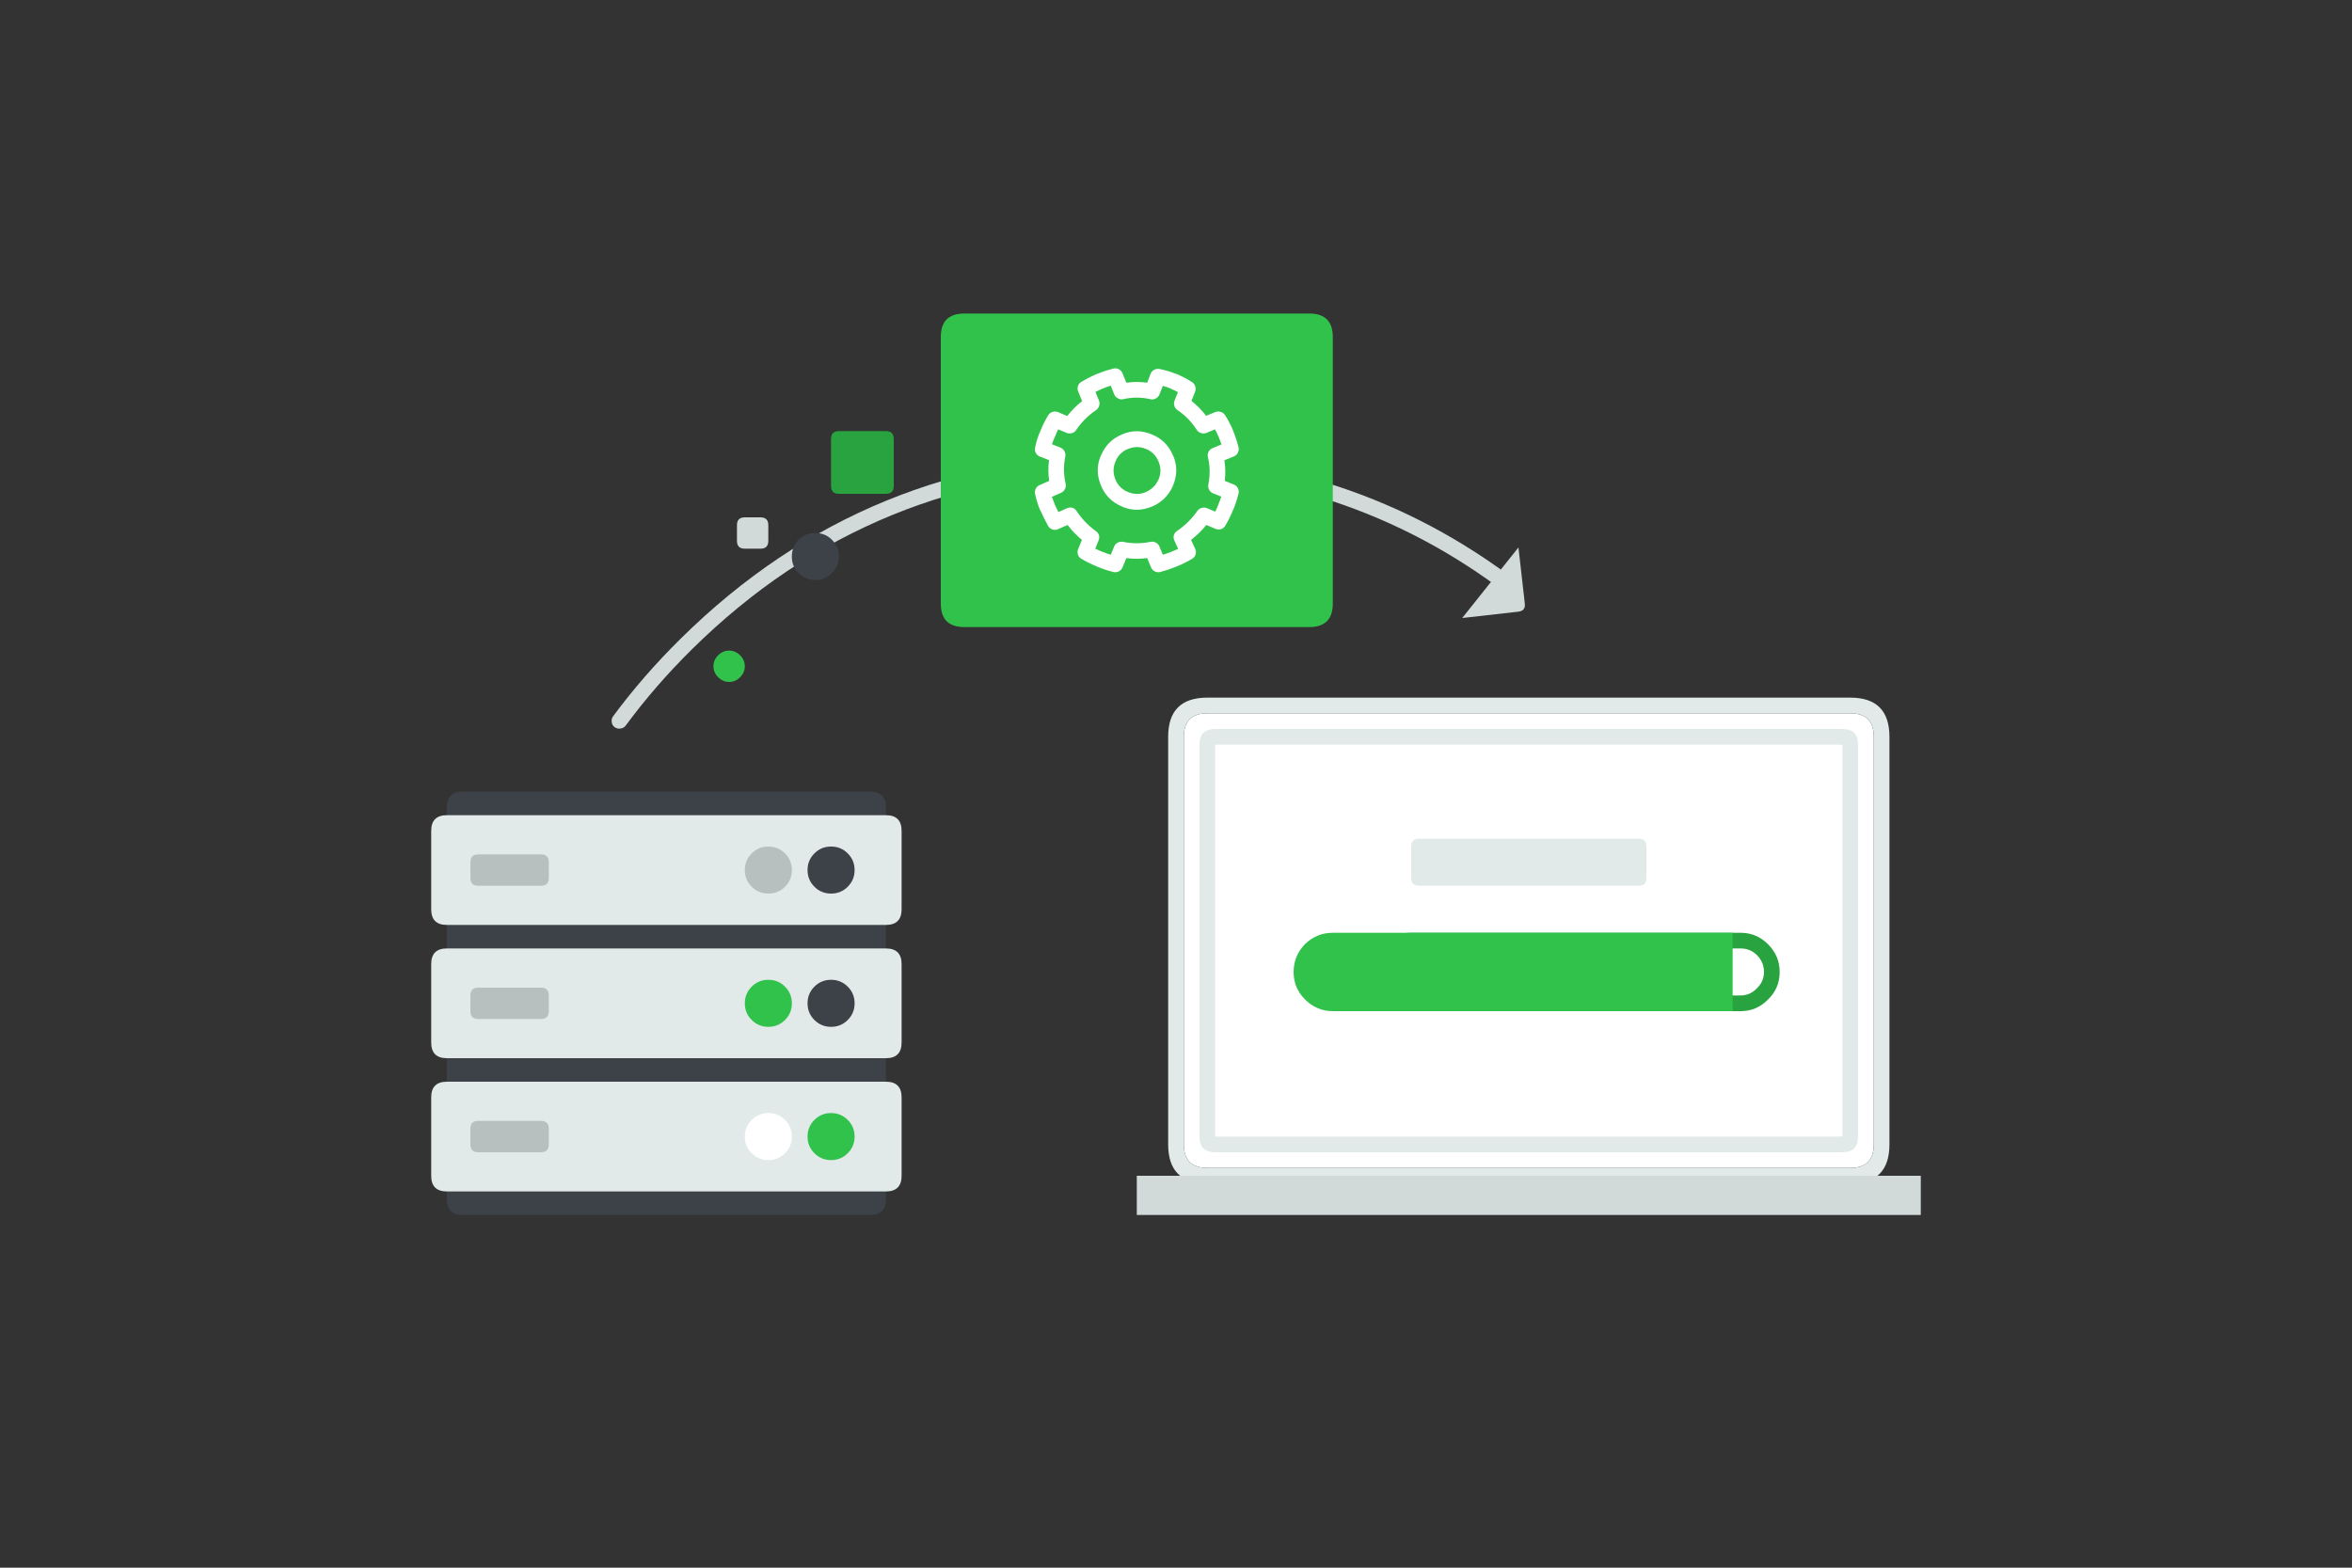
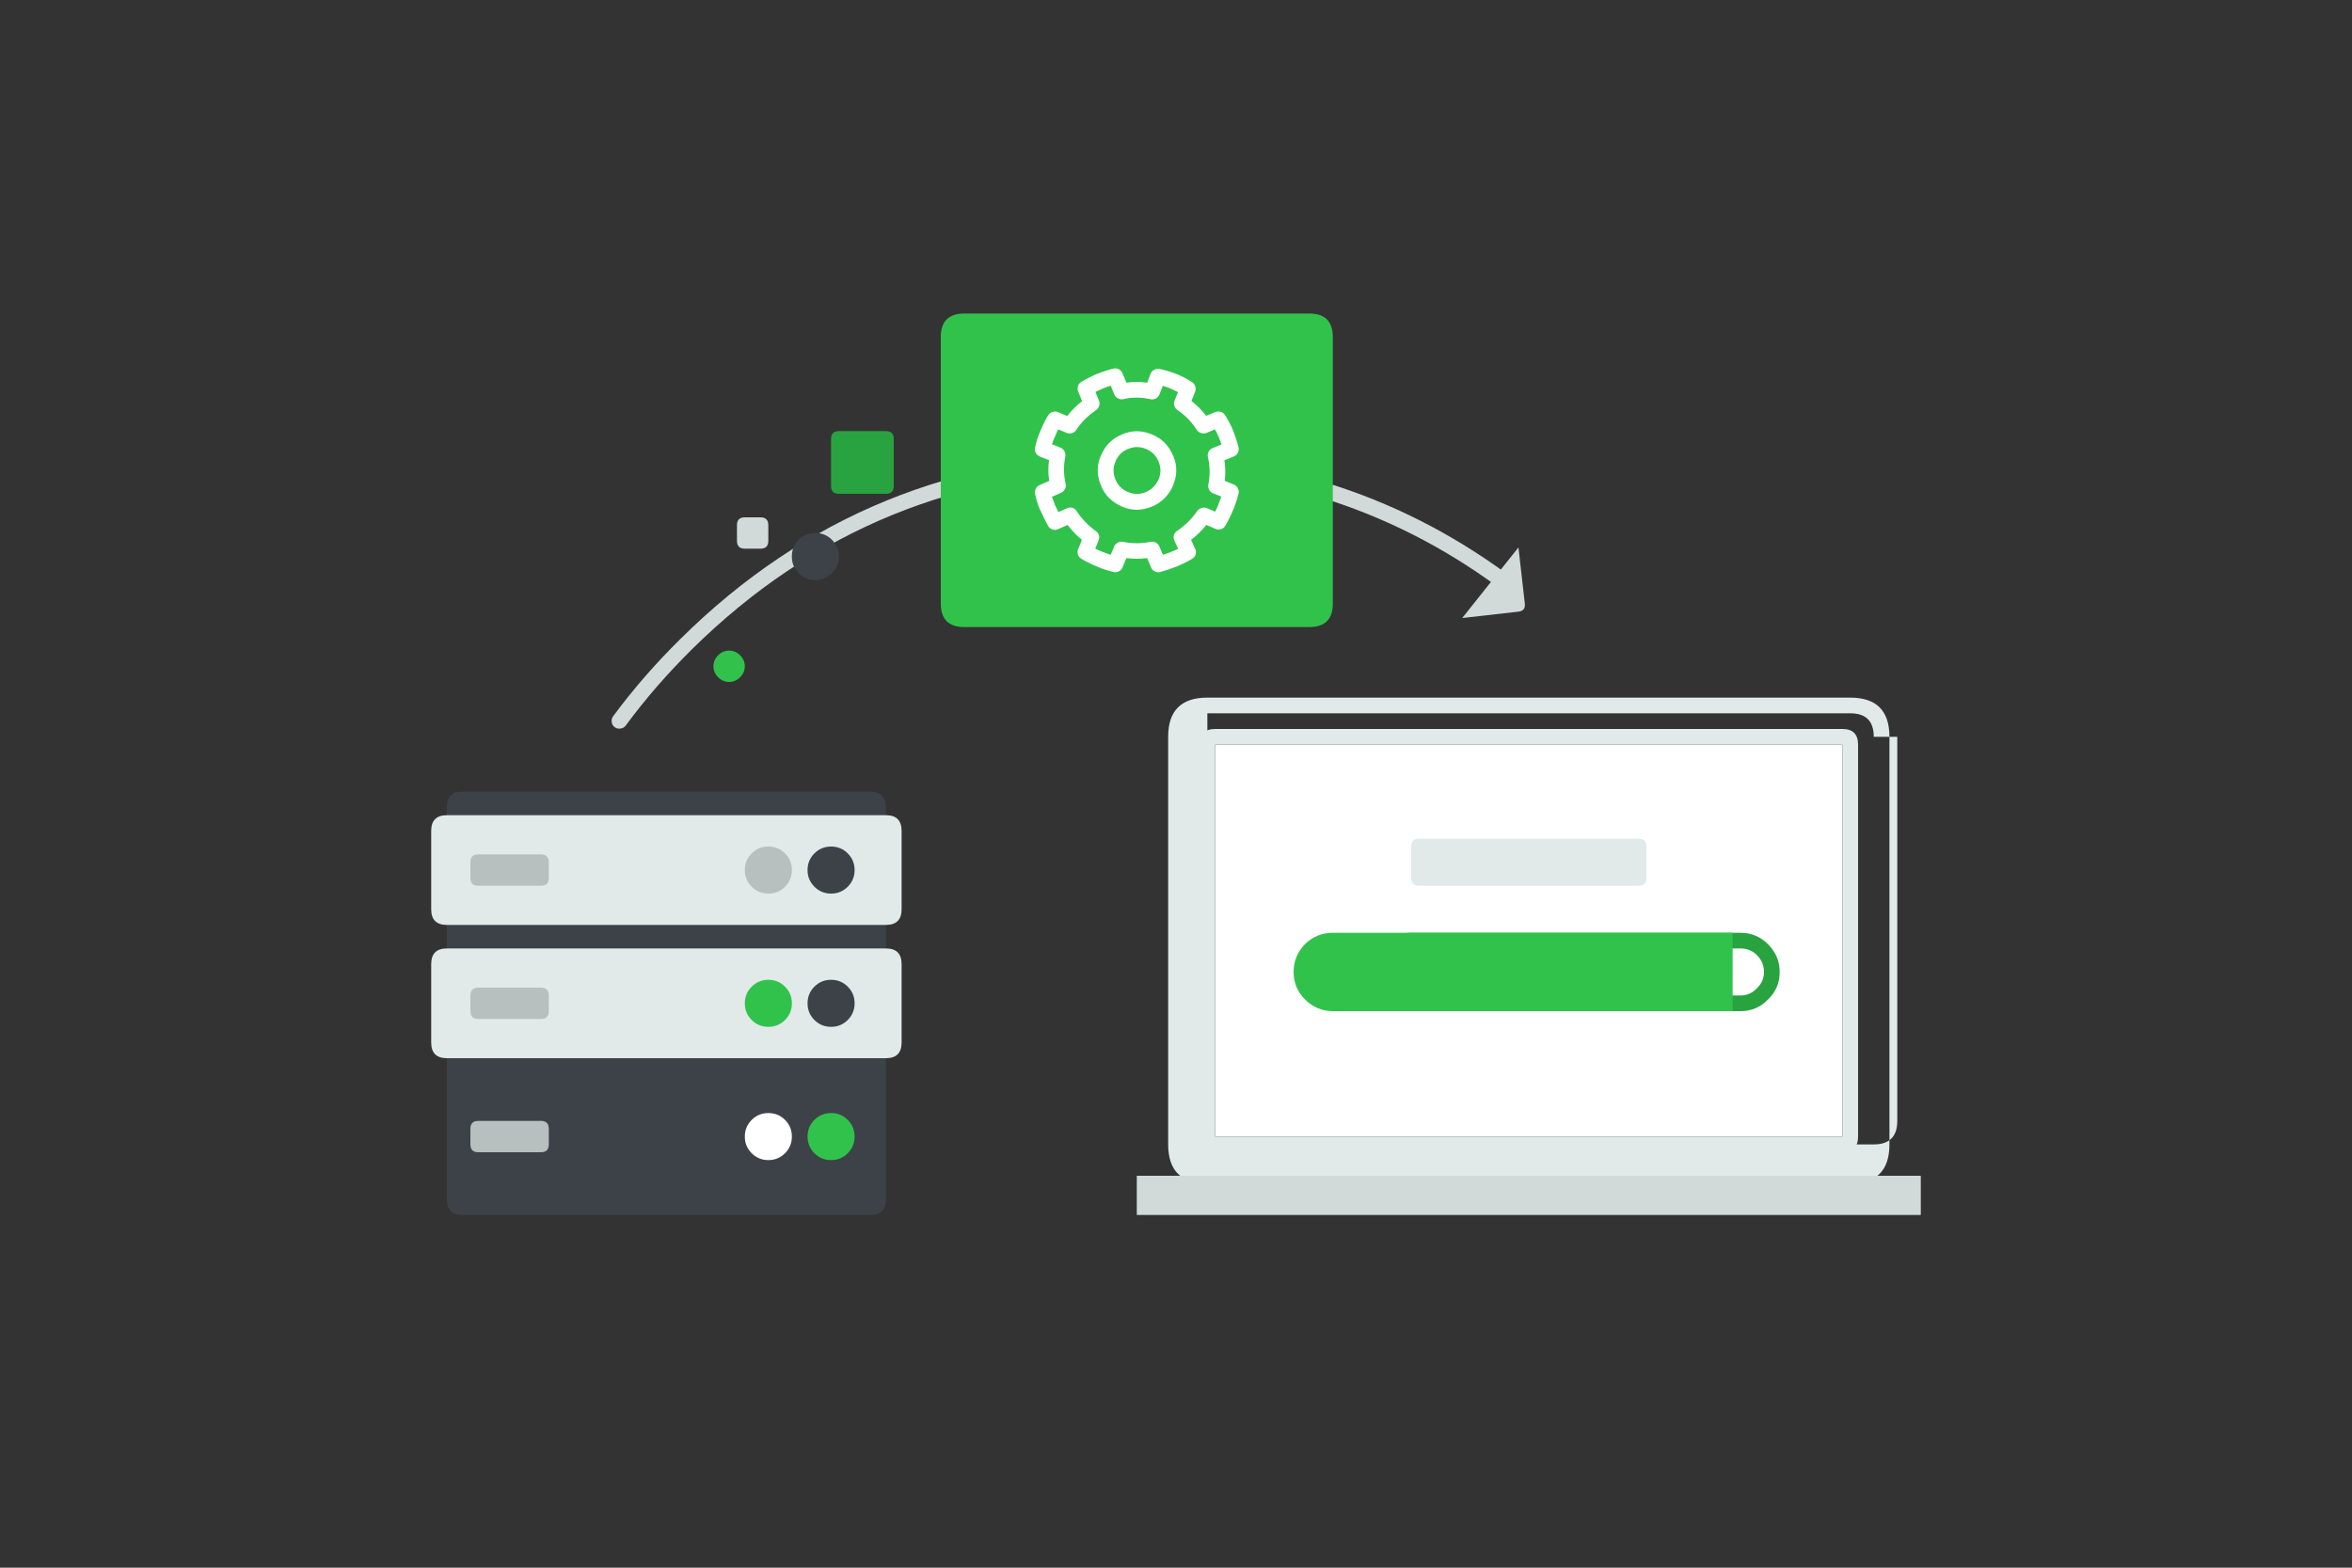
<svg xmlns="http://www.w3.org/2000/svg" version="1.1" id="Vrstva_1" x="0px" y="0px" width="300px" height="200px" viewBox="0 0 300 200" enable-background="new 0 0 300 200" xml:space="preserve">
  <rect x="0" y="0" width="300" height="200" fill="#333333" stroke="none" />
  <g>
    <path fill-rule="evenodd" clip-rule="evenodd" fill="#D1D9D9" d="M193.629,74.287c0.218,0.172,0.344,0.396,0.377,0.669   c0.036,0.267-0.031,0.506-0.201,0.719c-0.174,0.223-0.399,0.354-0.677,0.396c-0.278,0.035-0.529-0.031-0.752-0.198   c-13.829-10.603-29.853-15.905-48.073-15.905c-21.927-0.003-40.617,7.628-56.072,22.893c-3.139,3.106-5.947,6.344-8.426,9.712   c-0.163,0.213-0.381,0.337-0.652,0.371c-0.274,0.045-0.525-0.014-0.752-0.173c-0.216-0.161-0.341-0.376-0.376-0.645   c-0.044-0.271,0.015-0.52,0.176-0.743c2.536-3.437,5.412-6.74,8.626-9.91c15.842-15.655,35.001-23.484,57.477-23.487   C162.997,57.984,179.438,63.418,193.629,74.287z" />
-     <path fill-rule="evenodd" clip-rule="evenodd" fill="#FFFFFF" d="M239,94v52c0,2-1,3-3,3h-82c-2,0-3-1-3-3V94c0-2,1-3,3-3h82   C238,91,239,92,239,94z" />
-     <path fill-rule="evenodd" clip-rule="evenodd" fill="#E1E9E9" d="M239,94c0-2-1-3-3-3h-82c-2,0-3,1-3,3v52c0,2,1,3,3,3h82   c2,0,3-1,3-3V94z M236,89c3.333,0,5,1.667,5,5v52c0,3.333-1.667,5-5,5h-82c-3.333,0-5-1.667-5-5V94c0-3.333,1.667-5,5-5H236z" />
+     <path fill-rule="evenodd" clip-rule="evenodd" fill="#E1E9E9" d="M239,94c0-2-1-3-3-3h-82v52c0,2,1,3,3,3h82   c2,0,3-1,3-3V94z M236,89c3.333,0,5,1.667,5,5v52c0,3.333-1.667,5-5,5h-82c-3.333,0-5-1.667-5-5V94c0-3.333,1.667-5,5-5H236z" />
    <rect x="155" y="95" fill-rule="evenodd" clip-rule="evenodd" fill="#FFFFFF" width="80" height="50" />
    <path fill-rule="evenodd" clip-rule="evenodd" fill="#E1E9E9" d="M235,93c1.333,0,2,0.667,2,2v50c0,1.333-0.667,2-2,2h-80   c-1.333,0-2-0.667-2-2V95c0-1.333,0.667-2,2-2H235z M235,145V95h-80v50H235z" />
    <rect x="145" y="150" fill-rule="evenodd" clip-rule="evenodd" fill="#D1D9D9" width="100" height="5" />
    <path fill-rule="evenodd" clip-rule="evenodd" fill="#3C4248" d="M57,103c0-1.333,0.667-2,2-2h52c1.333,0,2,0.667,2,2v50   c0,1.333-0.667,2-2,2H59c-1.333,0-2-0.667-2-2V103z" />
    <path fill-rule="evenodd" clip-rule="evenodd" fill="#E1E9E9" d="M55,106c0-1.333,0.667-2,2-2h56c1.333,0,2,0.667,2,2v10   c0,1.333-0.667,2-2,2H57c-1.333,0-2-0.667-2-2V106z" />
    <path fill-rule="evenodd" clip-rule="evenodd" fill="#B8BFBF" d="M100.131,113.125C99.548,113.708,98.84,114,98.005,114   s-1.543-0.292-2.126-0.875c-0.583-0.582-0.875-1.291-0.875-2.126c0-0.834,0.292-1.543,0.875-2.126s1.291-0.874,2.126-0.874   s1.543,0.291,2.126,0.874s0.874,1.292,0.874,2.126C101.005,111.834,100.714,112.543,100.131,113.125z" />
    <path fill-rule="evenodd" clip-rule="evenodd" fill="#3C4248" d="M108.131,113.125c-0.583,0.583-1.291,0.875-2.126,0.875   s-1.543-0.292-2.126-0.875c-0.583-0.582-0.875-1.291-0.875-2.126c0-0.834,0.292-1.543,0.875-2.126s1.291-0.874,2.126-0.874   s1.543,0.291,2.126,0.874s0.874,1.292,0.874,2.126C109.005,111.834,108.714,112.543,108.131,113.125z" />
    <path fill-rule="evenodd" clip-rule="evenodd" fill="#B8BFBF" d="M69,109c0.667,0,1,0.333,1,1v2c0,0.667-0.333,1-1,1h-8   c-0.667,0-1-0.333-1-1v-2c0-0.667,0.333-1,1-1H69z" />
    <path fill-rule="evenodd" clip-rule="evenodd" fill="#E1E9E9" d="M55,123c0-1.333,0.667-2,2-2h56c1.333,0,2,0.667,2,2v10   c0,1.333-0.667,2-2,2H57c-1.333,0-2-0.667-2-2V123z" />
    <path fill-rule="evenodd" clip-rule="evenodd" fill="#3C4248" d="M108.131,130.125c-0.583,0.583-1.291,0.875-2.126,0.875   s-1.543-0.292-2.126-0.875c-0.583-0.582-0.875-1.291-0.875-2.126c0-0.834,0.292-1.543,0.875-2.126s1.291-0.874,2.126-0.874   s1.543,0.291,2.126,0.874s0.874,1.292,0.874,2.126C109.005,128.834,108.714,129.543,108.131,130.125z" />
    <path fill-rule="evenodd" clip-rule="evenodd" fill="#B8BFBF" d="M69,126c0.667,0,1,0.333,1,1v2c0,0.667-0.333,1-1,1h-8   c-0.667,0-1-0.333-1-1v-2c0-0.667,0.333-1,1-1H69z" />
-     <path fill-rule="evenodd" clip-rule="evenodd" fill="#E1E9E9" d="M55,140c0-1.333,0.667-2,2-2h56c1.333,0,2,0.667,2,2v10   c0,1.333-0.667,2-2,2H57c-1.333,0-2-0.667-2-2V140z" />
    <path fill-rule="evenodd" clip-rule="evenodd" fill="#31C24C" d="M108.131,147.125c-0.583,0.583-1.291,0.875-2.126,0.875   s-1.543-0.292-2.126-0.875c-0.583-0.582-0.875-1.291-0.875-2.126c0-0.834,0.292-1.543,0.875-2.126s1.291-0.874,2.126-0.874   s1.543,0.291,2.126,0.874s0.874,1.292,0.874,2.126C109.005,145.834,108.714,146.543,108.131,147.125z" />
    <path fill-rule="evenodd" clip-rule="evenodd" fill="#B8BFBF" d="M69,143c0.667,0,1,0.333,1,1v2c0,0.667-0.333,1-1,1h-8   c-0.667,0-1-0.333-1-1v-2c0-0.667,0.333-1,1-1H69z" />
    <path fill-rule="evenodd" clip-rule="evenodd" fill="#31C24C" d="M100.131,130.125C99.548,130.708,98.84,131,98.005,131   s-1.543-0.292-2.126-0.875c-0.583-0.582-0.875-1.291-0.875-2.126c0-0.834,0.292-1.543,0.875-2.126s1.291-0.874,2.126-0.874   s1.543,0.291,2.126,0.874s0.874,1.292,0.874,2.126C101.005,128.834,100.714,129.543,100.131,130.125z" />
    <path fill-rule="evenodd" clip-rule="evenodd" fill="#FFFFFF" d="M100.131,147.125C99.548,147.708,98.84,148,98.005,148   s-1.543-0.292-2.126-0.875c-0.583-0.582-0.875-1.291-0.875-2.126c0-0.834,0.292-1.543,0.875-2.126s1.291-0.874,2.126-0.874   s1.543,0.291,2.126,0.874s0.874,1.292,0.874,2.126C101.005,145.834,100.714,146.543,100.131,147.125z" />
    <path fill-rule="evenodd" clip-rule="evenodd" fill="#FFFFFF" d="M224.1,121.85c0.6,0.604,0.9,1.321,0.9,2.15   c-0.004,0.815-0.304,1.507-0.9,2.075l-0.024,0.024c-0.568,0.597-1.26,0.896-2.075,0.9h-42c-0.829,0-1.546-0.301-2.15-0.9   c-0.57-0.574-0.854-1.274-0.85-2.1c0.002-0.818,0.285-1.527,0.85-2.125l0.025-0.025c0.598-0.564,1.307-0.848,2.125-0.85h42   C222.825,120.996,223.525,121.279,224.1,121.85z" />
    <path fill-rule="evenodd" clip-rule="evenodd" fill="#28A33F" d="M224.1,121.85c-0.574-0.57-1.274-0.854-2.1-0.85h-42   c-0.818,0.002-1.527,0.285-2.125,0.85l-0.025,0.025c-0.564,0.598-0.848,1.307-0.85,2.125c-0.004,0.825,0.279,1.525,0.85,2.1   c0.604,0.6,1.321,0.9,2.15,0.9h42c0.815-0.004,1.507-0.304,2.075-0.9l0.024-0.024c0.597-0.568,0.896-1.26,0.9-2.075   C225,123.171,224.699,122.454,224.1,121.85z M222,119c1.375,0.004,2.542,0.487,3.5,1.45c1,0.995,1.5,2.179,1.5,3.55   c0.004,1.373-0.488,2.539-1.475,3.5l-0.025,0.025c-0.961,0.986-2.127,1.479-3.5,1.475h-42c-1.371,0-2.555-0.5-3.55-1.5   c-0.963-0.958-1.446-2.125-1.45-3.5c-0.002-1.37,0.473-2.553,1.425-3.55l0.025-0.025c0.996-0.952,2.18-1.427,3.55-1.425H222z" />
    <path fill-rule="evenodd" clip-rule="evenodd" fill="#31C24C" d="M221,119v10h-51c-1.367,0-2.55-0.5-3.55-1.5   c-0.967-0.967-1.45-2.133-1.45-3.5s0.483-2.55,1.45-3.55c1-0.967,2.183-1.45,3.55-1.45H221z" />
    <path fill-rule="evenodd" clip-rule="evenodd" fill="#E1E9E9" d="M209,107c0.667,0,1,0.333,1,1v4c0,0.667-0.333,1-1,1h-28   c-0.667,0-1-0.333-1-1v-4c0-0.667,0.333-1,1-1H209z" />
    <path fill-rule="evenodd" clip-rule="evenodd" fill="#D1D9D9" d="M194.484,76.932c0.099,0.663-0.173,1.029-0.815,1.103   l-7.161,0.808l7.172-9.002L194.484,76.932z" />
    <path fill-rule="evenodd" clip-rule="evenodd" fill="#3C4248" d="M106.1,73.1c-0.566,0.601-1.267,0.9-2.1,0.9s-1.55-0.3-2.15-0.9   c-0.566-0.566-0.85-1.267-0.85-2.1s0.283-1.55,0.85-2.15C102.45,68.283,103.167,68,104,68s1.533,0.283,2.1,0.85   C106.7,69.45,107,70.167,107,71S106.7,72.533,106.1,73.1z" />
    <path fill-rule="evenodd" clip-rule="evenodd" fill="#31C24C" d="M94.4,86.4C94,86.8,93.533,87,93,87s-1-0.2-1.4-0.6   C91.2,86,91,85.533,91,85s0.2-1,0.6-1.4C92,83.2,92.467,83,93,83s1,0.2,1.4,0.6C94.8,84,95,84.467,95,85S94.8,86,94.4,86.4z" />
    <path fill-rule="evenodd" clip-rule="evenodd" fill="#D1D9D9" d="M97,70h-2c-0.667,0-1-0.333-1-1v-2c0-0.667,0.333-1,1-1h2   c0.667,0,1,0.333,1,1v2C98,69.667,97.667,70,97,70z" />
    <path fill-rule="evenodd" clip-rule="evenodd" fill="#28A33F" d="M113,63h-6c-0.667,0-1-0.333-1-1v-6c0-0.667,0.333-1,1-1h6   c0.667,0,1,0.333,1,1v6C114,62.667,113.667,63,113,63z" />
    <path fill-rule="evenodd" clip-rule="evenodd" fill="#31C24C" d="M120,43c0-2,1-3,3-3h44c2,0,3,1,3,3v34c0,2-1,3-3,3h-44   c-2,0-3-1-3-3V43z" />
    <path fill-rule="evenodd" clip-rule="evenodd" fill="#FFFFFF" d="M146.175,57.275c-0.771-0.32-1.529-0.32-2.274,0h-0.025   c-0.743,0.298-1.276,0.832-1.6,1.6V58.9c-0.32,0.745-0.32,1.504,0,2.274c0.298,0.743,0.832,1.276,1.6,1.601h0.025   c0.745,0.32,1.504,0.32,2.274,0h-0.024c0.756-0.327,1.298-0.869,1.625-1.625v0.024c0.32-0.771,0.32-1.529,0-2.274v-0.025   C147.451,58.107,146.918,57.573,146.175,57.275z M140.425,58.1v0.025c0.543-1.299,1.443-2.198,2.7-2.7H143.1   c1.255-0.546,2.529-0.546,3.825,0c1.257,0.502,2.157,1.401,2.7,2.7V58.1c0.547,1.255,0.547,2.529,0,3.825v0.025   c-0.54,1.243-1.432,2.135-2.675,2.675h-0.025c-1.296,0.547-2.57,0.547-3.825,0h0.025c-1.299-0.543-2.198-1.443-2.7-2.7   C139.879,60.629,139.879,59.354,140.425,58.1z M146.725,50.925c-1.179-0.265-2.329-0.265-3.449,0   c-0.235,0.053-0.461,0.02-0.676-0.1c-0.222-0.11-0.38-0.276-0.475-0.5l-0.45-1.125c-0.353,0.112-0.702,0.237-1.05,0.375h0.025   c-0.319,0.13-0.627,0.271-0.926,0.425l0.45,1.1c0.089,0.223,0.097,0.447,0.025,0.676c-0.069,0.229-0.202,0.412-0.4,0.55   c-1.021,0.691-1.863,1.533-2.524,2.524c-0.127,0.198-0.302,0.332-0.525,0.4c-0.237,0.073-0.471,0.065-0.7-0.025l-1.075-0.449   c-0.14,0.283-0.272,0.583-0.399,0.899c-0.009,0.017-0.017,0.033-0.025,0.05c-0.147,0.309-0.272,0.625-0.375,0.95l1.075,0.425   c0.229,0.093,0.404,0.251,0.525,0.476c0.118,0.213,0.151,0.438,0.1,0.675c-0.235,1.188-0.219,2.347,0.05,3.475   c0.053,0.235,0.02,0.461-0.1,0.676c-0.11,0.222-0.276,0.38-0.5,0.475l-1.15,0.5c0.101,0.308,0.218,0.616,0.351,0.925H134.5   c0.16,0.351,0.326,0.692,0.5,1.025l1.075-0.476c0.228-0.111,0.46-0.136,0.7-0.074c0.232,0.071,0.416,0.213,0.55,0.425   c0.665,1.001,1.481,1.852,2.45,2.55c0.195,0.131,0.329,0.306,0.399,0.525c0.062,0.229,0.044,0.454-0.05,0.675L139.7,70   c0.314,0.151,0.64,0.293,0.975,0.425h0.025c0.317,0.134,0.643,0.251,0.975,0.351l0.45-1.075c0.092-0.213,0.241-0.371,0.45-0.476   c0.214-0.112,0.438-0.146,0.675-0.1c1.167,0.239,2.333,0.239,3.5,0c0.236-0.046,0.461-0.013,0.675,0.1   c0.209,0.104,0.358,0.263,0.45,0.476l0.45,1.075c0.331-0.101,0.664-0.218,1-0.351c0.326-0.128,0.643-0.262,0.95-0.399l-0.476-1.051   c-0.11-0.226-0.136-0.459-0.075-0.699c0.072-0.233,0.215-0.417,0.426-0.551c1.024-0.698,1.883-1.549,2.574-2.55   c0.139-0.188,0.322-0.313,0.551-0.375c0.229-0.07,0.453-0.062,0.675,0.025l1.05,0.45c0.154-0.305,0.296-0.622,0.425-0.95V64.3   c0.132-0.312,0.248-0.628,0.351-0.95l-1.075-0.425c-0.213-0.091-0.371-0.241-0.476-0.45c-0.112-0.214-0.146-0.438-0.1-0.675   c0.235-1.158,0.219-2.316-0.05-3.475c-0.059-0.235-0.033-0.46,0.075-0.675c0.11-0.22,0.276-0.378,0.5-0.476L155.8,56.7   c-0.114-0.339-0.239-0.681-0.375-1.025V55.7c-0.135-0.319-0.285-0.628-0.45-0.925l-1.074,0.449c-0.23,0.092-0.464,0.1-0.7,0.025   c-0.232-0.068-0.416-0.201-0.55-0.4c-0.653-1.021-1.47-1.862-2.45-2.524c-0.194-0.13-0.327-0.306-0.4-0.525   c-0.076-0.217-0.076-0.434,0-0.649l0.45-1.125c-0.31-0.163-0.626-0.313-0.95-0.45h0.025c-0.336-0.135-0.669-0.252-1-0.351   l-0.45,1.125c-0.099,0.223-0.257,0.39-0.475,0.5C147.186,50.957,146.961,50.982,146.725,50.925z M143.675,48.825   c0.864-0.129,1.747-0.129,2.65,0l0.45-1.175c0.091-0.212,0.24-0.37,0.449-0.476c0.214-0.112,0.439-0.146,0.676-0.1   c0.725,0.144,1.449,0.36,2.175,0.649h0.024c0.687,0.287,1.337,0.629,1.95,1.025c0.194,0.128,0.327,0.303,0.4,0.525   c0.078,0.225,0.078,0.45,0,0.675l-0.476,1.2c0.703,0.553,1.328,1.186,1.875,1.899l1.15-0.475c0.23-0.092,0.463-0.1,0.7-0.025   c0.232,0.067,0.415,0.201,0.55,0.4c0.396,0.613,0.738,1.264,1.025,1.95v0.024c0.286,0.708,0.52,1.417,0.699,2.125   c0.061,0.243,0.036,0.477-0.074,0.7c-0.109,0.221-0.275,0.379-0.5,0.475l-1.226,0.5c0.134,0.876,0.151,1.751,0.05,2.625   l1.176,0.476c0.225,0.096,0.391,0.254,0.5,0.475c0.11,0.224,0.135,0.458,0.074,0.7c-0.18,0.718-0.412,1.418-0.699,2.1v-0.024   c-0.289,0.712-0.614,1.37-0.976,1.975c-0.121,0.219-0.296,0.368-0.524,0.45c-0.243,0.08-0.485,0.072-0.726-0.025l-1.175-0.5   c-0.569,0.707-1.219,1.34-1.95,1.9l0.525,1.15c0.11,0.235,0.127,0.478,0.05,0.725c-0.077,0.24-0.228,0.424-0.45,0.55   c-0.604,0.361-1.263,0.687-1.975,0.976c-0.71,0.286-1.401,0.52-2.075,0.699c-0.24,0.063-0.474,0.037-0.7-0.074   c-0.222-0.107-0.38-0.274-0.475-0.5l-0.5-1.2c-0.884,0.117-1.767,0.117-2.65,0l-0.5,1.2c-0.096,0.225-0.254,0.391-0.475,0.5   c-0.224,0.11-0.458,0.135-0.7,0.074c-0.718-0.18-1.418-0.412-2.1-0.699h0.024c-0.712-0.289-1.37-0.614-1.975-0.976   c-0.219-0.121-0.368-0.296-0.45-0.524c-0.08-0.243-0.072-0.485,0.025-0.726L138,68.875c-0.682-0.566-1.291-1.199-1.825-1.9   l-1.2,0.525c-0.235,0.113-0.477,0.131-0.725,0.05c-0.253-0.083-0.444-0.242-0.575-0.475c-0.343-0.624-0.667-1.282-0.975-1.976   h-0.025c-0.29-0.699-0.507-1.399-0.649-2.1c-0.05-0.236-0.017-0.461,0.1-0.675c0.111-0.212,0.278-0.362,0.5-0.45l1.2-0.525   c-0.132-0.867-0.14-1.751-0.025-2.649l-1.149-0.45c-0.229-0.086-0.404-0.236-0.525-0.45c-0.117-0.212-0.15-0.437-0.1-0.675   c0.145-0.769,0.378-1.502,0.699-2.2c0.008-0.017,0.016-0.034,0.025-0.05c0.28-0.703,0.598-1.337,0.95-1.9   c0.132-0.207,0.315-0.35,0.55-0.425c0.236-0.076,0.47-0.068,0.7,0.025l1.175,0.5c0.547-0.708,1.181-1.341,1.9-1.9l-0.5-1.225   c-0.098-0.24-0.105-0.482-0.025-0.726c0.082-0.229,0.231-0.403,0.45-0.524c0.598-0.36,1.231-0.686,1.899-0.976h0.025   c0.708-0.286,1.417-0.52,2.125-0.699c0.243-0.063,0.477-0.038,0.7,0.074c0.223,0.116,0.381,0.291,0.475,0.525L143.675,48.825z" />
  </g>
</svg>